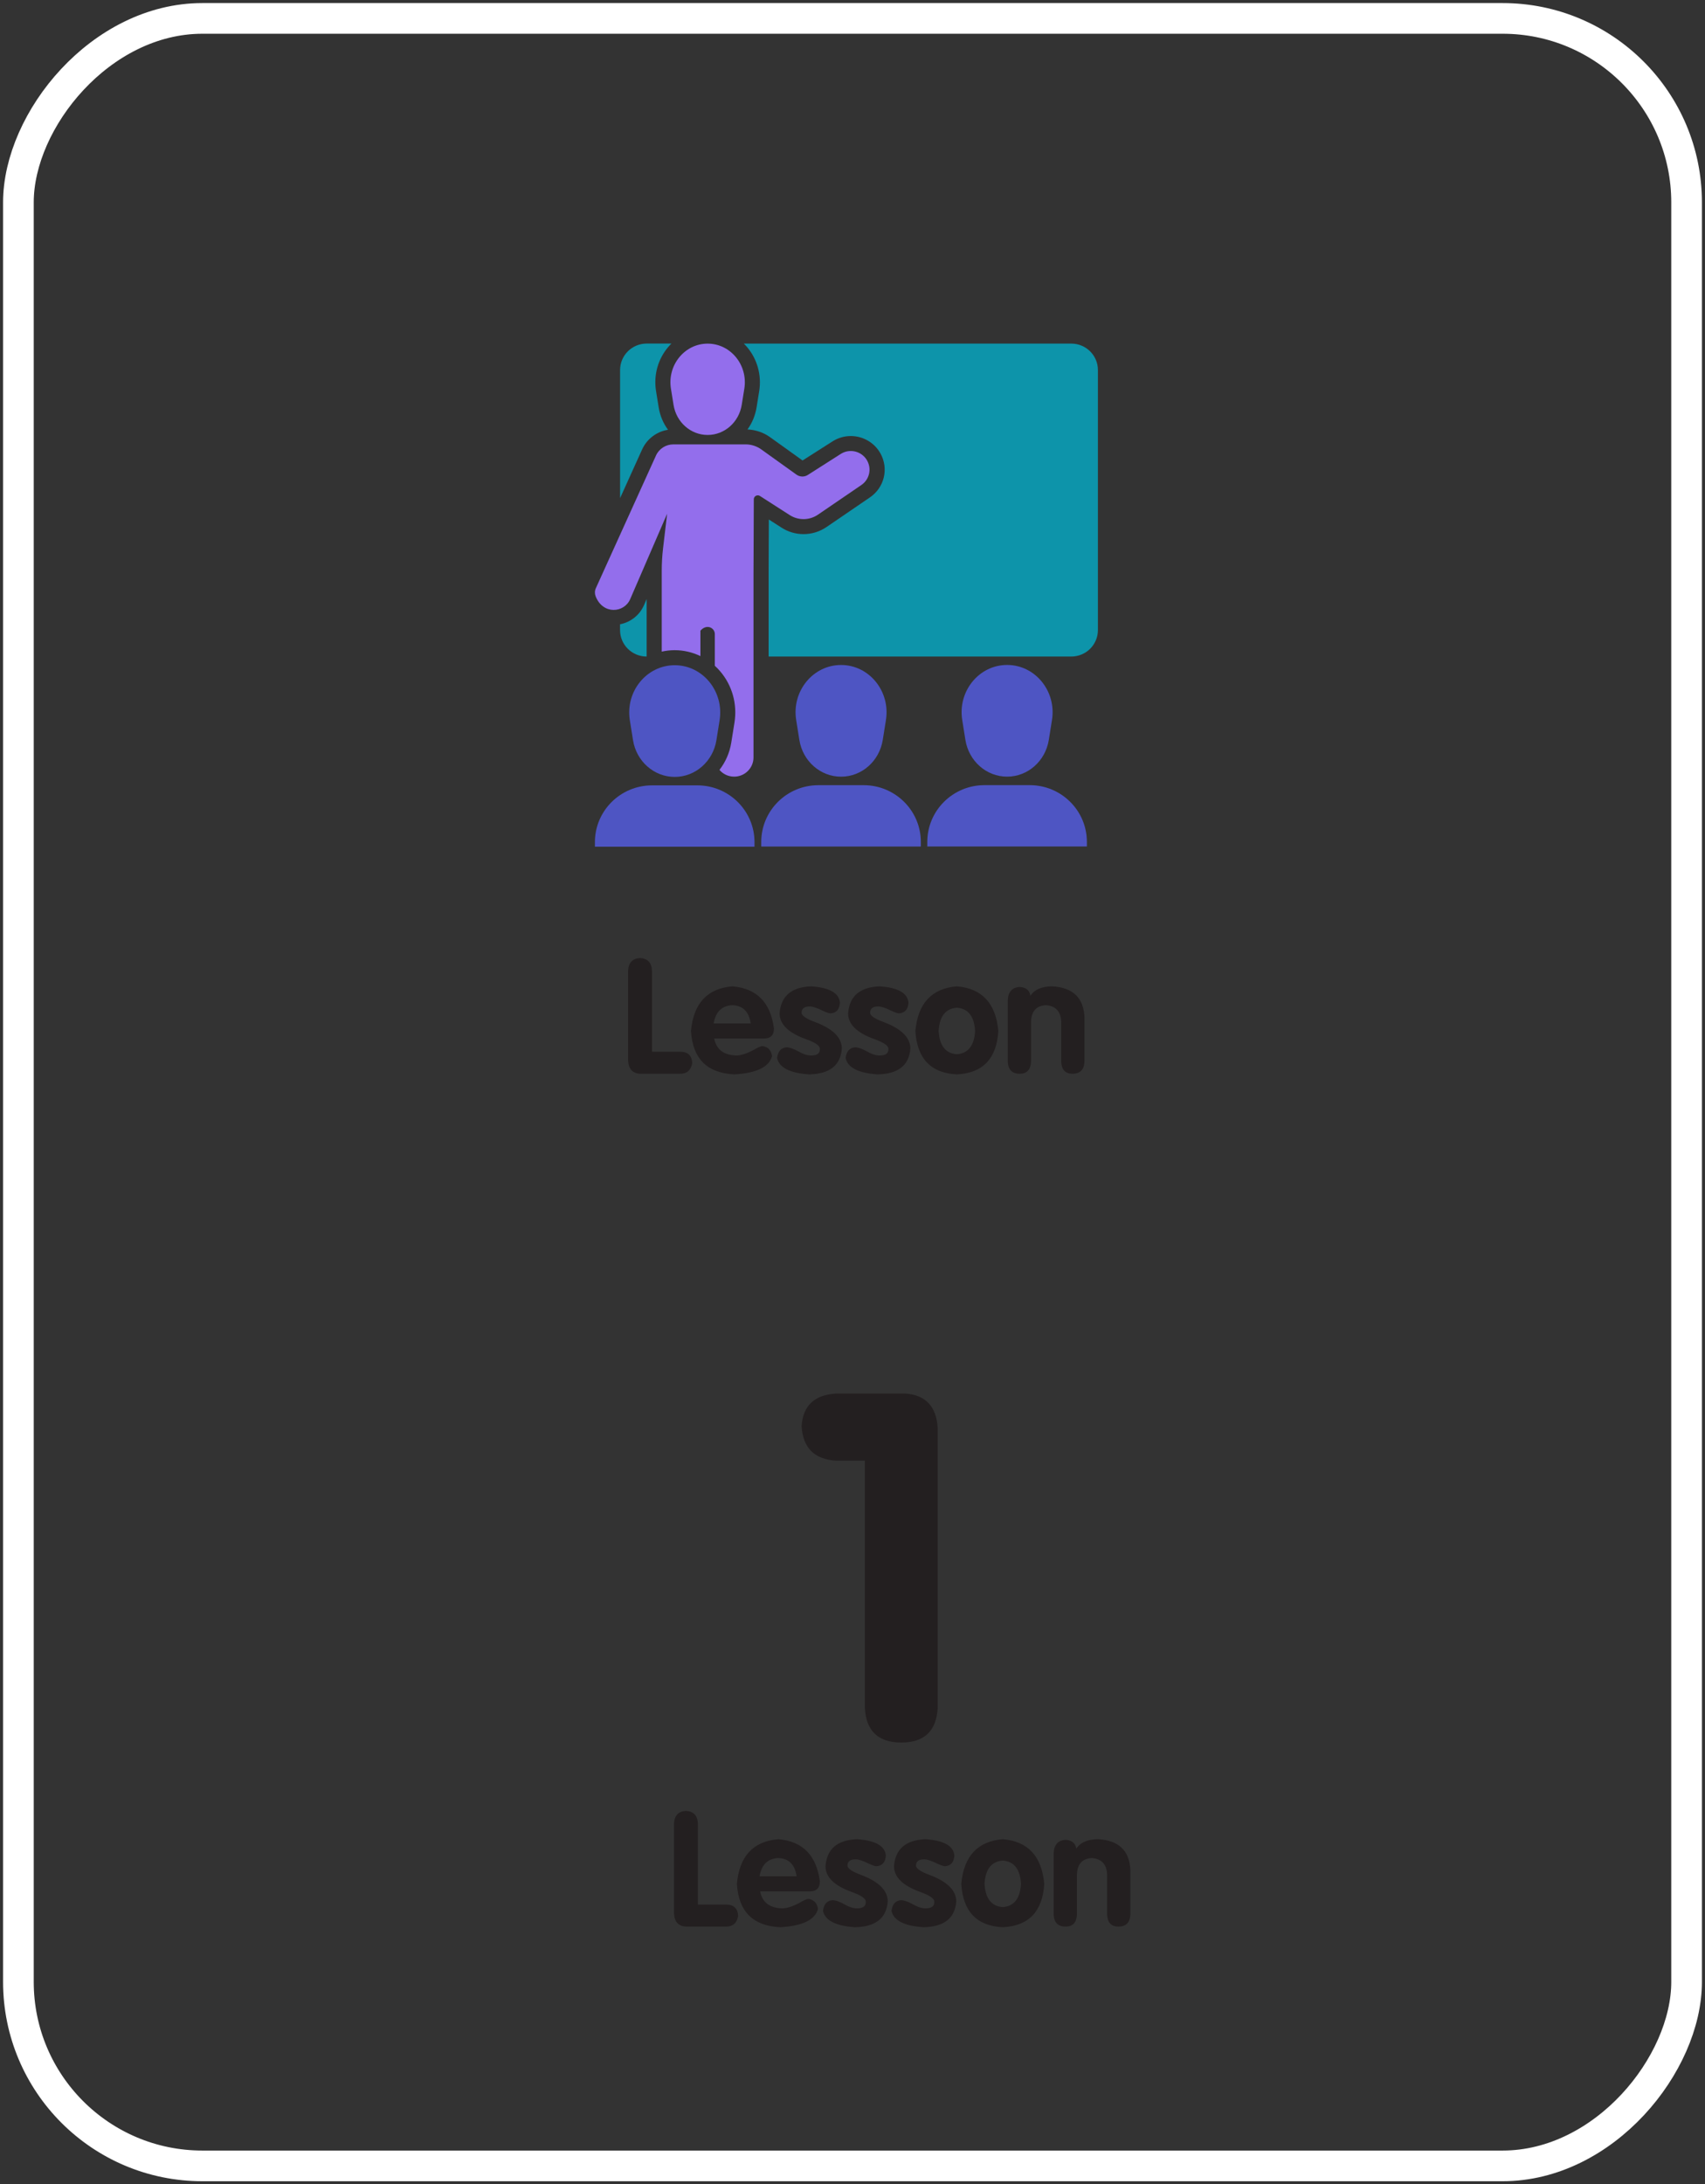
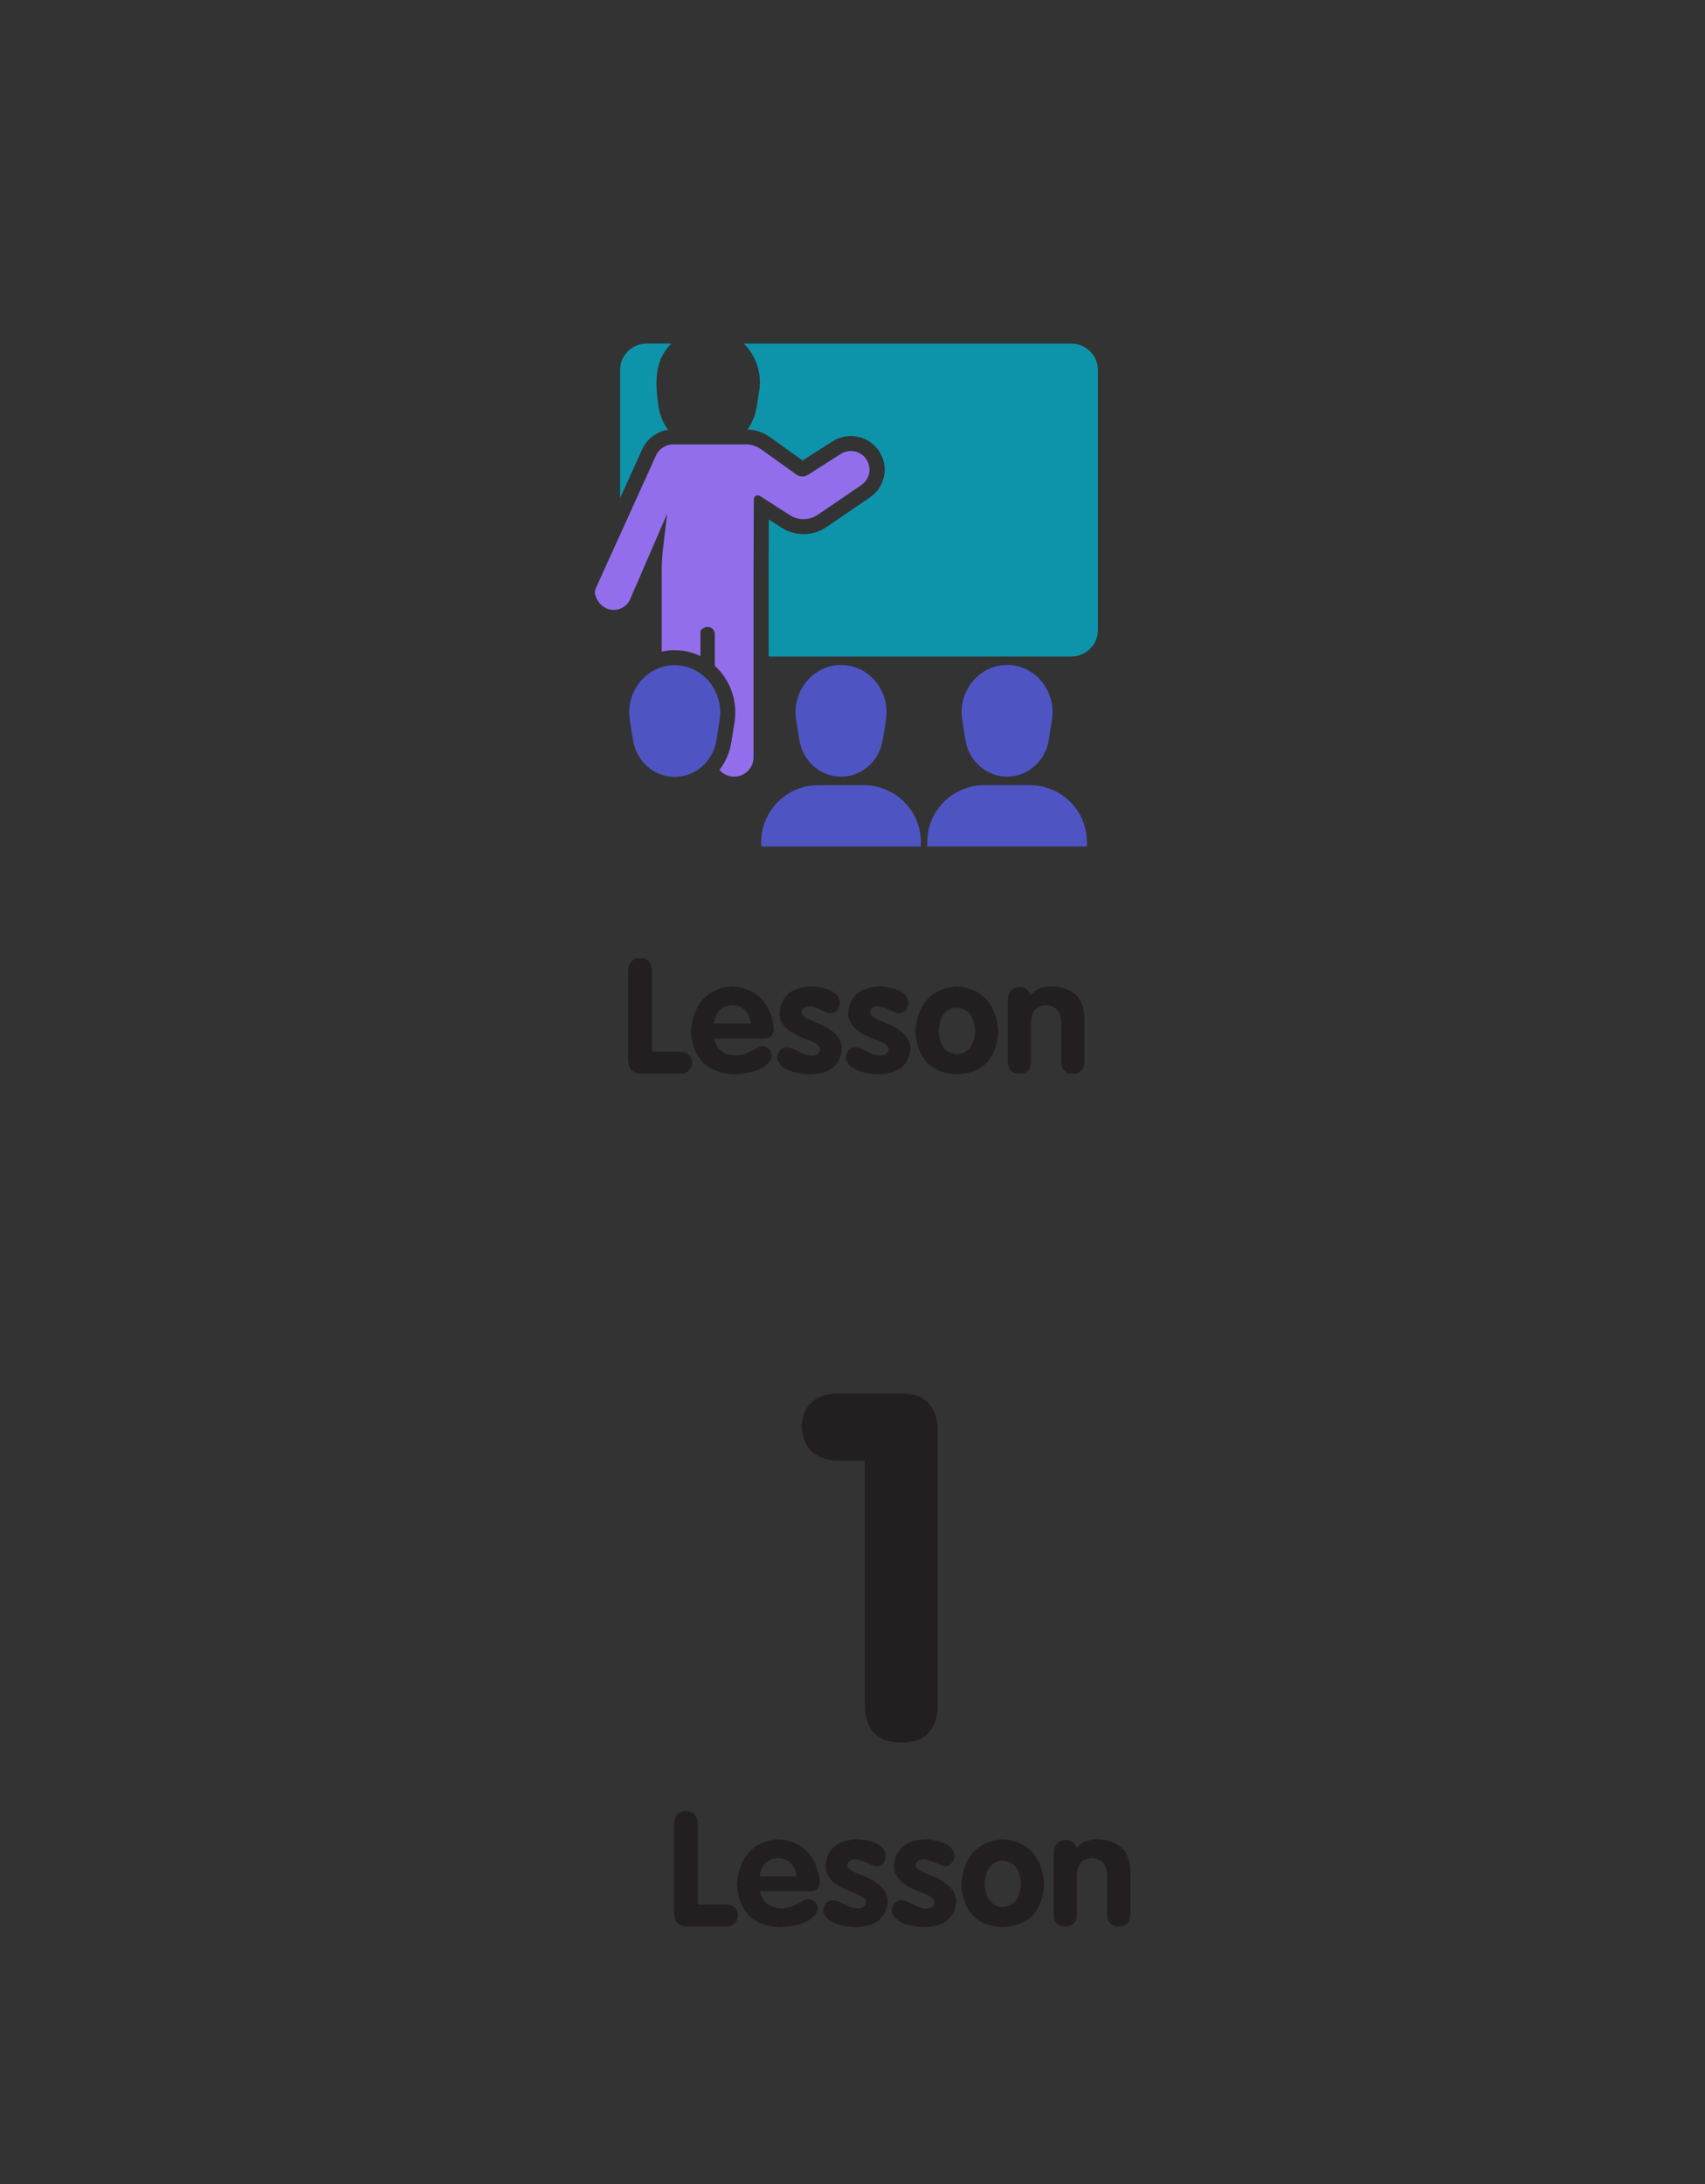
<svg xmlns="http://www.w3.org/2000/svg" width="278" height="356" viewBox="0 0 278 356" fill="none">
  <rect x="0" y="0" width="278" height="356" fill="#333333" stroke="none" />
  <path d="M102.414 172.848V158.192C102.483 156.894 103.132 156.21 104.362 156.142C105.592 156.21 106.241 156.894 106.309 158.192V171.413H110.921C112.151 171.413 112.8 172.028 112.868 173.258C112.663 174.419 112.014 175 110.921 175H104.362C103.132 174.932 102.483 174.214 102.414 172.848ZM124.552 169.261H116.455C116.797 171.037 117.993 171.96 120.043 172.028C120.794 172.028 121.751 171.72 122.912 171.105C123.595 170.695 124.074 170.49 124.347 170.49C125.235 170.627 125.748 171.174 125.884 172.13C125.406 173.907 123.356 174.898 119.735 175.102C115.294 174.898 112.937 172.54 112.663 168.031C113.073 163.521 115.328 161.096 119.428 160.754C123.39 161.096 125.645 163.385 126.192 167.621C126.192 168.714 125.645 169.261 124.552 169.261ZM116.353 166.801H122.4C122.126 164.888 121.136 163.897 119.428 163.829C117.719 163.897 116.695 164.888 116.353 166.801ZM136.953 163.419C136.885 164.512 136.372 165.093 135.416 165.161C135.211 165.161 134.801 165.024 134.186 164.751C133.229 164.273 132.512 164.034 132.034 164.034C131.145 164.034 130.701 164.375 130.701 165.059C130.701 165.537 131.453 166.049 132.956 166.596C135.826 167.689 137.261 169.124 137.261 170.9C137.056 173.633 135.279 175.034 131.931 175.102C128.788 174.898 127.046 174.009 126.704 172.438C126.841 171.345 127.353 170.764 128.242 170.695C128.72 170.695 129.335 170.9 130.086 171.31C130.906 171.789 131.624 172.028 132.239 172.028C133.264 172.028 133.742 171.652 133.674 170.9C133.674 170.422 132.922 169.91 131.419 169.363C128.549 168.338 127.114 166.938 127.114 165.161C127.319 162.36 129.027 160.891 132.239 160.754C135.245 160.959 136.817 161.847 136.953 163.419ZM148.124 163.419C148.056 164.512 147.544 165.093 146.587 165.161C146.382 165.161 145.972 165.024 145.357 164.751C144.401 164.273 143.683 164.034 143.205 164.034C142.317 164.034 141.873 164.375 141.873 165.059C141.873 165.537 142.624 166.049 144.127 166.596C146.997 167.689 148.432 169.124 148.432 170.9C148.227 173.633 146.45 175.034 143.102 175.102C139.959 174.898 138.217 174.009 137.876 172.438C138.012 171.345 138.525 170.764 139.413 170.695C139.891 170.695 140.506 170.9 141.258 171.31C142.078 171.789 142.795 172.028 143.41 172.028C144.435 172.028 144.913 171.652 144.845 170.9C144.845 170.422 144.093 169.91 142.59 169.363C139.72 168.338 138.286 166.938 138.286 165.161C138.49 162.36 140.199 160.891 143.41 160.754C146.416 160.959 147.988 161.847 148.124 163.419ZM156.016 160.754C160.116 161.096 162.37 163.521 162.78 168.031C162.507 172.54 160.252 174.898 156.016 175.102C151.78 174.898 149.525 172.54 149.252 168.031C149.662 163.521 151.917 161.096 156.016 160.754ZM156.016 164.239C154.171 164.375 153.181 165.639 153.044 168.031C153.181 170.422 154.171 171.686 156.016 171.823C157.861 171.686 158.852 170.422 158.988 168.031C158.852 165.639 157.861 164.375 156.016 164.239ZM164.318 173.053V163.009C164.386 161.642 165.035 160.925 166.265 160.857C167.29 160.925 167.871 161.403 168.007 162.291C168.691 161.267 169.886 160.754 171.594 160.754C174.942 160.959 176.685 162.633 176.821 165.776V173.053C176.753 174.351 176.104 175 174.874 175C173.712 175 173.098 174.351 173.029 173.053V166.493C172.961 164.854 172.141 163.965 170.569 163.829C168.998 163.897 168.178 164.785 168.11 166.493V173.053C168.041 174.351 167.426 175 166.265 175C165.035 175 164.386 174.351 164.318 173.053Z" fill="#231F20" />
  <path d="M141.015 278.375V238.062H136.328C132.786 237.854 130.911 235.979 130.703 232.438C130.911 229.104 132.786 227.333 136.328 227.125H147.578C150.911 227.333 152.682 229.208 152.89 232.75V278.375C152.682 282.125 150.703 284 146.953 284C143.203 284 141.224 282.125 141.015 278.375ZM109.899 311.848V297.192C109.967 295.894 110.616 295.21 111.846 295.142C113.076 295.21 113.725 295.894 113.794 297.192V310.413H118.406C119.636 310.413 120.285 311.028 120.353 312.258C120.148 313.419 119.499 314 118.406 314H111.846C110.616 313.932 109.967 313.214 109.899 311.848ZM132.037 308.261H123.94C124.282 310.037 125.477 310.96 127.527 311.028C128.279 311.028 129.235 310.72 130.397 310.105C131.08 309.695 131.558 309.49 131.832 309.49C132.72 309.627 133.232 310.174 133.369 311.13C132.891 312.907 130.841 313.898 127.22 314.102C122.778 313.898 120.421 311.54 120.148 307.031C120.558 302.521 122.813 300.096 126.912 299.754C130.875 300.096 133.13 302.385 133.676 306.621C133.676 307.714 133.13 308.261 132.037 308.261ZM123.838 305.801H129.884C129.611 303.888 128.62 302.897 126.912 302.829C125.204 302.897 124.179 303.888 123.838 305.801ZM144.438 302.419C144.369 303.512 143.857 304.093 142.9 304.161C142.695 304.161 142.286 304.024 141.671 303.751C140.714 303.273 139.997 303.034 139.518 303.034C138.63 303.034 138.186 303.375 138.186 304.059C138.186 304.537 138.938 305.049 140.441 305.596C143.31 306.689 144.745 308.124 144.745 309.9C144.54 312.633 142.764 314.034 139.416 314.102C136.273 313.898 134.531 313.009 134.189 311.438C134.326 310.345 134.838 309.764 135.726 309.695C136.205 309.695 136.819 309.9 137.571 310.31C138.391 310.789 139.108 311.028 139.723 311.028C140.748 311.028 141.226 310.652 141.158 309.9C141.158 309.422 140.407 308.91 138.903 308.363C136.034 307.338 134.599 305.938 134.599 304.161C134.804 301.36 136.512 299.891 139.723 299.754C142.73 299.959 144.301 300.847 144.438 302.419ZM155.609 302.419C155.541 303.512 155.028 304.093 154.072 304.161C153.867 304.161 153.457 304.024 152.842 303.751C151.885 303.273 151.168 303.034 150.69 303.034C149.801 303.034 149.357 303.375 149.357 304.059C149.357 304.537 150.109 305.049 151.612 305.596C154.482 306.689 155.917 308.124 155.917 309.9C155.712 312.633 153.935 314.034 150.587 314.102C147.444 313.898 145.702 313.009 145.36 311.438C145.497 310.345 146.009 309.764 146.898 309.695C147.376 309.695 147.991 309.9 148.742 310.31C149.562 310.789 150.28 311.028 150.895 311.028C151.919 311.028 152.398 310.652 152.329 309.9C152.329 309.422 151.578 308.91 150.075 308.363C147.205 307.338 145.77 305.938 145.77 304.161C145.975 301.36 147.683 299.891 150.895 299.754C153.901 299.959 155.472 300.847 155.609 302.419ZM163.501 299.754C167.6 300.096 169.855 302.521 170.265 307.031C169.992 311.54 167.737 313.898 163.501 314.102C159.264 313.898 157.01 311.54 156.736 307.031C157.146 302.521 159.401 300.096 163.501 299.754ZM163.501 303.239C161.656 303.375 160.665 304.639 160.529 307.031C160.665 309.422 161.656 310.686 163.501 310.823C165.345 310.686 166.336 309.422 166.473 307.031C166.336 304.639 165.345 303.375 163.501 303.239ZM171.802 312.053V302.009C171.871 300.642 172.52 299.925 173.75 299.857C174.774 299.925 175.355 300.403 175.492 301.291C176.175 300.267 177.371 299.754 179.079 299.754C182.427 299.959 184.169 301.633 184.306 304.776V312.053C184.238 313.351 183.588 314 182.359 314C181.197 314 180.582 313.351 180.514 312.053V305.493C180.445 303.854 179.626 302.965 178.054 302.829C176.483 302.897 175.663 303.785 175.594 305.493V312.053C175.526 313.351 174.911 314 173.75 314C172.52 314 171.871 313.351 171.802 312.053Z" fill="#231F20" />
  <g clip-path="url(#clip0_0_1)">
    <path d="M164.202 126.579C160.836 126.579 157.963 124.046 157.409 120.594L156.892 117.353C156.137 112.655 159.625 108.375 164.208 108.375C168.792 108.375 172.273 112.655 171.525 117.353L171.007 120.594C170.453 124.046 167.58 126.579 164.214 126.579H164.202Z" fill="#4E55C3" />
    <path d="M151.195 137.965V137.221C151.195 132.112 155.365 127.965 160.514 127.965H167.897C173.04 127.965 177.216 132.106 177.216 137.221V137.965H151.201H151.195Z" fill="#4E55C3" />
    <path d="M137.128 126.585C133.762 126.585 130.889 124.052 130.335 120.6L129.818 117.359C129.063 112.661 132.551 108.381 137.134 108.381C141.717 108.381 145.199 112.661 144.45 117.359L143.933 120.6C143.379 124.052 140.506 126.585 137.14 126.585H137.128Z" fill="#4E55C3" />
    <path d="M124.121 137.971V137.227C124.121 132.118 128.29 127.971 133.44 127.971H140.823C145.966 127.971 150.142 132.112 150.142 137.227V137.971H124.127H124.121Z" fill="#4E55C3" />
    <path d="M110.007 126.622C106.641 126.622 103.768 124.089 103.214 120.637L102.697 117.396C101.942 112.698 105.43 108.418 110.013 108.418C114.596 108.418 118.078 112.698 117.329 117.396L116.812 120.637C116.258 124.089 113.385 126.622 110.019 126.622H110.007Z" fill="#4E55C3" />
-     <path d="M97 138V137.256C97 132.147 101.169 128 106.319 128H113.702C118.845 128 123.021 132.141 123.021 137.256V138H97Z" fill="#4E55C3" />
-     <path d="M109.822 65.994C110.273 68.817 112.622 70.891 115.379 70.891C118.131 70.891 120.48 68.823 120.937 65.994L121.363 63.346C121.977 59.5 119.129 56.006 115.379 56.006C111.63 56.006 108.781 59.506 109.396 63.346L109.822 65.994Z" fill="#936EEC" />
    <path d="M141.398 75.08C140.546 73.538 138.556 73.036 137.071 73.992L131.714 77.408C131.148 77.77 130.418 77.746 129.87 77.359L124.13 73.248C123.388 72.716 122.493 72.426 121.574 72.426H109.79C108.567 72.426 107.453 73.139 106.954 74.252L97.148 95.878C96.959 96.295 96.953 96.766 97.118 97.19C98.304 100.219 101.774 99.916 102.754 97.649L108.774 83.731L108.11 89.384C107.964 90.606 107.897 91.833 107.897 93.066V106.204C108.585 106.047 109.291 105.968 110.009 105.968C111.476 105.968 112.9 106.307 114.203 106.93V102.788C115.238 101.615 116.552 102.329 116.552 103.35V108.514C116.857 108.786 117.143 109.082 117.411 109.396C119.383 111.694 120.241 114.747 119.754 117.776L119.237 121.016C118.969 122.703 118.281 124.227 117.307 125.478C117.885 126.155 118.744 126.579 119.705 126.579C121.446 126.579 122.858 125.176 122.858 123.447V93.465C122.858 92.28 122.895 84.397 122.907 81.374C122.907 80.866 123.479 80.558 123.911 80.836L128.762 83.949C130.168 84.85 131.988 84.826 133.364 83.883L140.449 79.046C141.745 78.163 142.153 76.446 141.392 75.08H141.398Z" fill="#936EEC" />
-     <path d="M104.703 73.243C105.482 71.526 107.083 70.335 108.921 70.045C108.148 68.999 107.612 67.753 107.393 66.375L106.967 63.727C106.547 61.121 107.283 58.497 108.988 56.514C109.14 56.333 109.304 56.163 109.475 55.994H105.445C103.047 55.994 101.105 57.923 101.105 60.305V81.187L104.703 73.237V73.243Z" fill="#0D94AA" />
+     <path d="M104.703 73.243C105.482 71.526 107.083 70.335 108.921 70.045C108.148 68.999 107.612 67.753 107.393 66.375C106.547 61.121 107.283 58.497 108.988 56.514C109.14 56.333 109.304 56.163 109.475 55.994H105.445C103.047 55.994 101.105 57.923 101.105 60.305V81.187L104.703 73.237V73.243Z" fill="#0D94AA" />
    <path d="M174.668 56H121.281C121.452 56.163 121.61 56.339 121.768 56.52C123.466 58.497 124.203 61.127 123.789 63.733L123.363 66.381C123.144 67.735 122.626 68.956 121.878 69.99C123.211 70.051 124.483 70.48 125.572 71.26L130.856 75.05L135.743 71.937C136.638 71.369 137.667 71.066 138.72 71.066C140.734 71.066 142.585 72.154 143.559 73.902C144.934 76.381 144.198 79.458 141.848 81.06L134.763 85.897C133.656 86.653 132.359 87.052 131.02 87.052C129.742 87.052 128.506 86.689 127.435 86L125.359 84.669C125.347 88.091 125.323 92.596 125.323 93.466V107.003H174.674C177.072 107.003 179.014 105.074 179.014 102.692V60.311C179.014 57.929 177.072 56 174.674 56H174.668Z" fill="#0D94AA" />
-     <path d="M105.437 97.633L105.011 98.612C104.299 100.257 102.826 101.411 101.098 101.744V102.693C101.098 105.075 103.039 107.004 105.437 107.004V97.633Z" fill="#0D94AA" />
  </g>
-   <rect width="272" height="350" rx="30" transform="matrix(-1 0 0 1 275 3)" stroke="white" stroke-width="5" stroke-linejoin="round" />
  <defs>
    <clipPath id="clip0_0_1">
      <rect width="82" height="82" fill="white" transform="translate(97 56)" />
    </clipPath>
  </defs>
</svg>